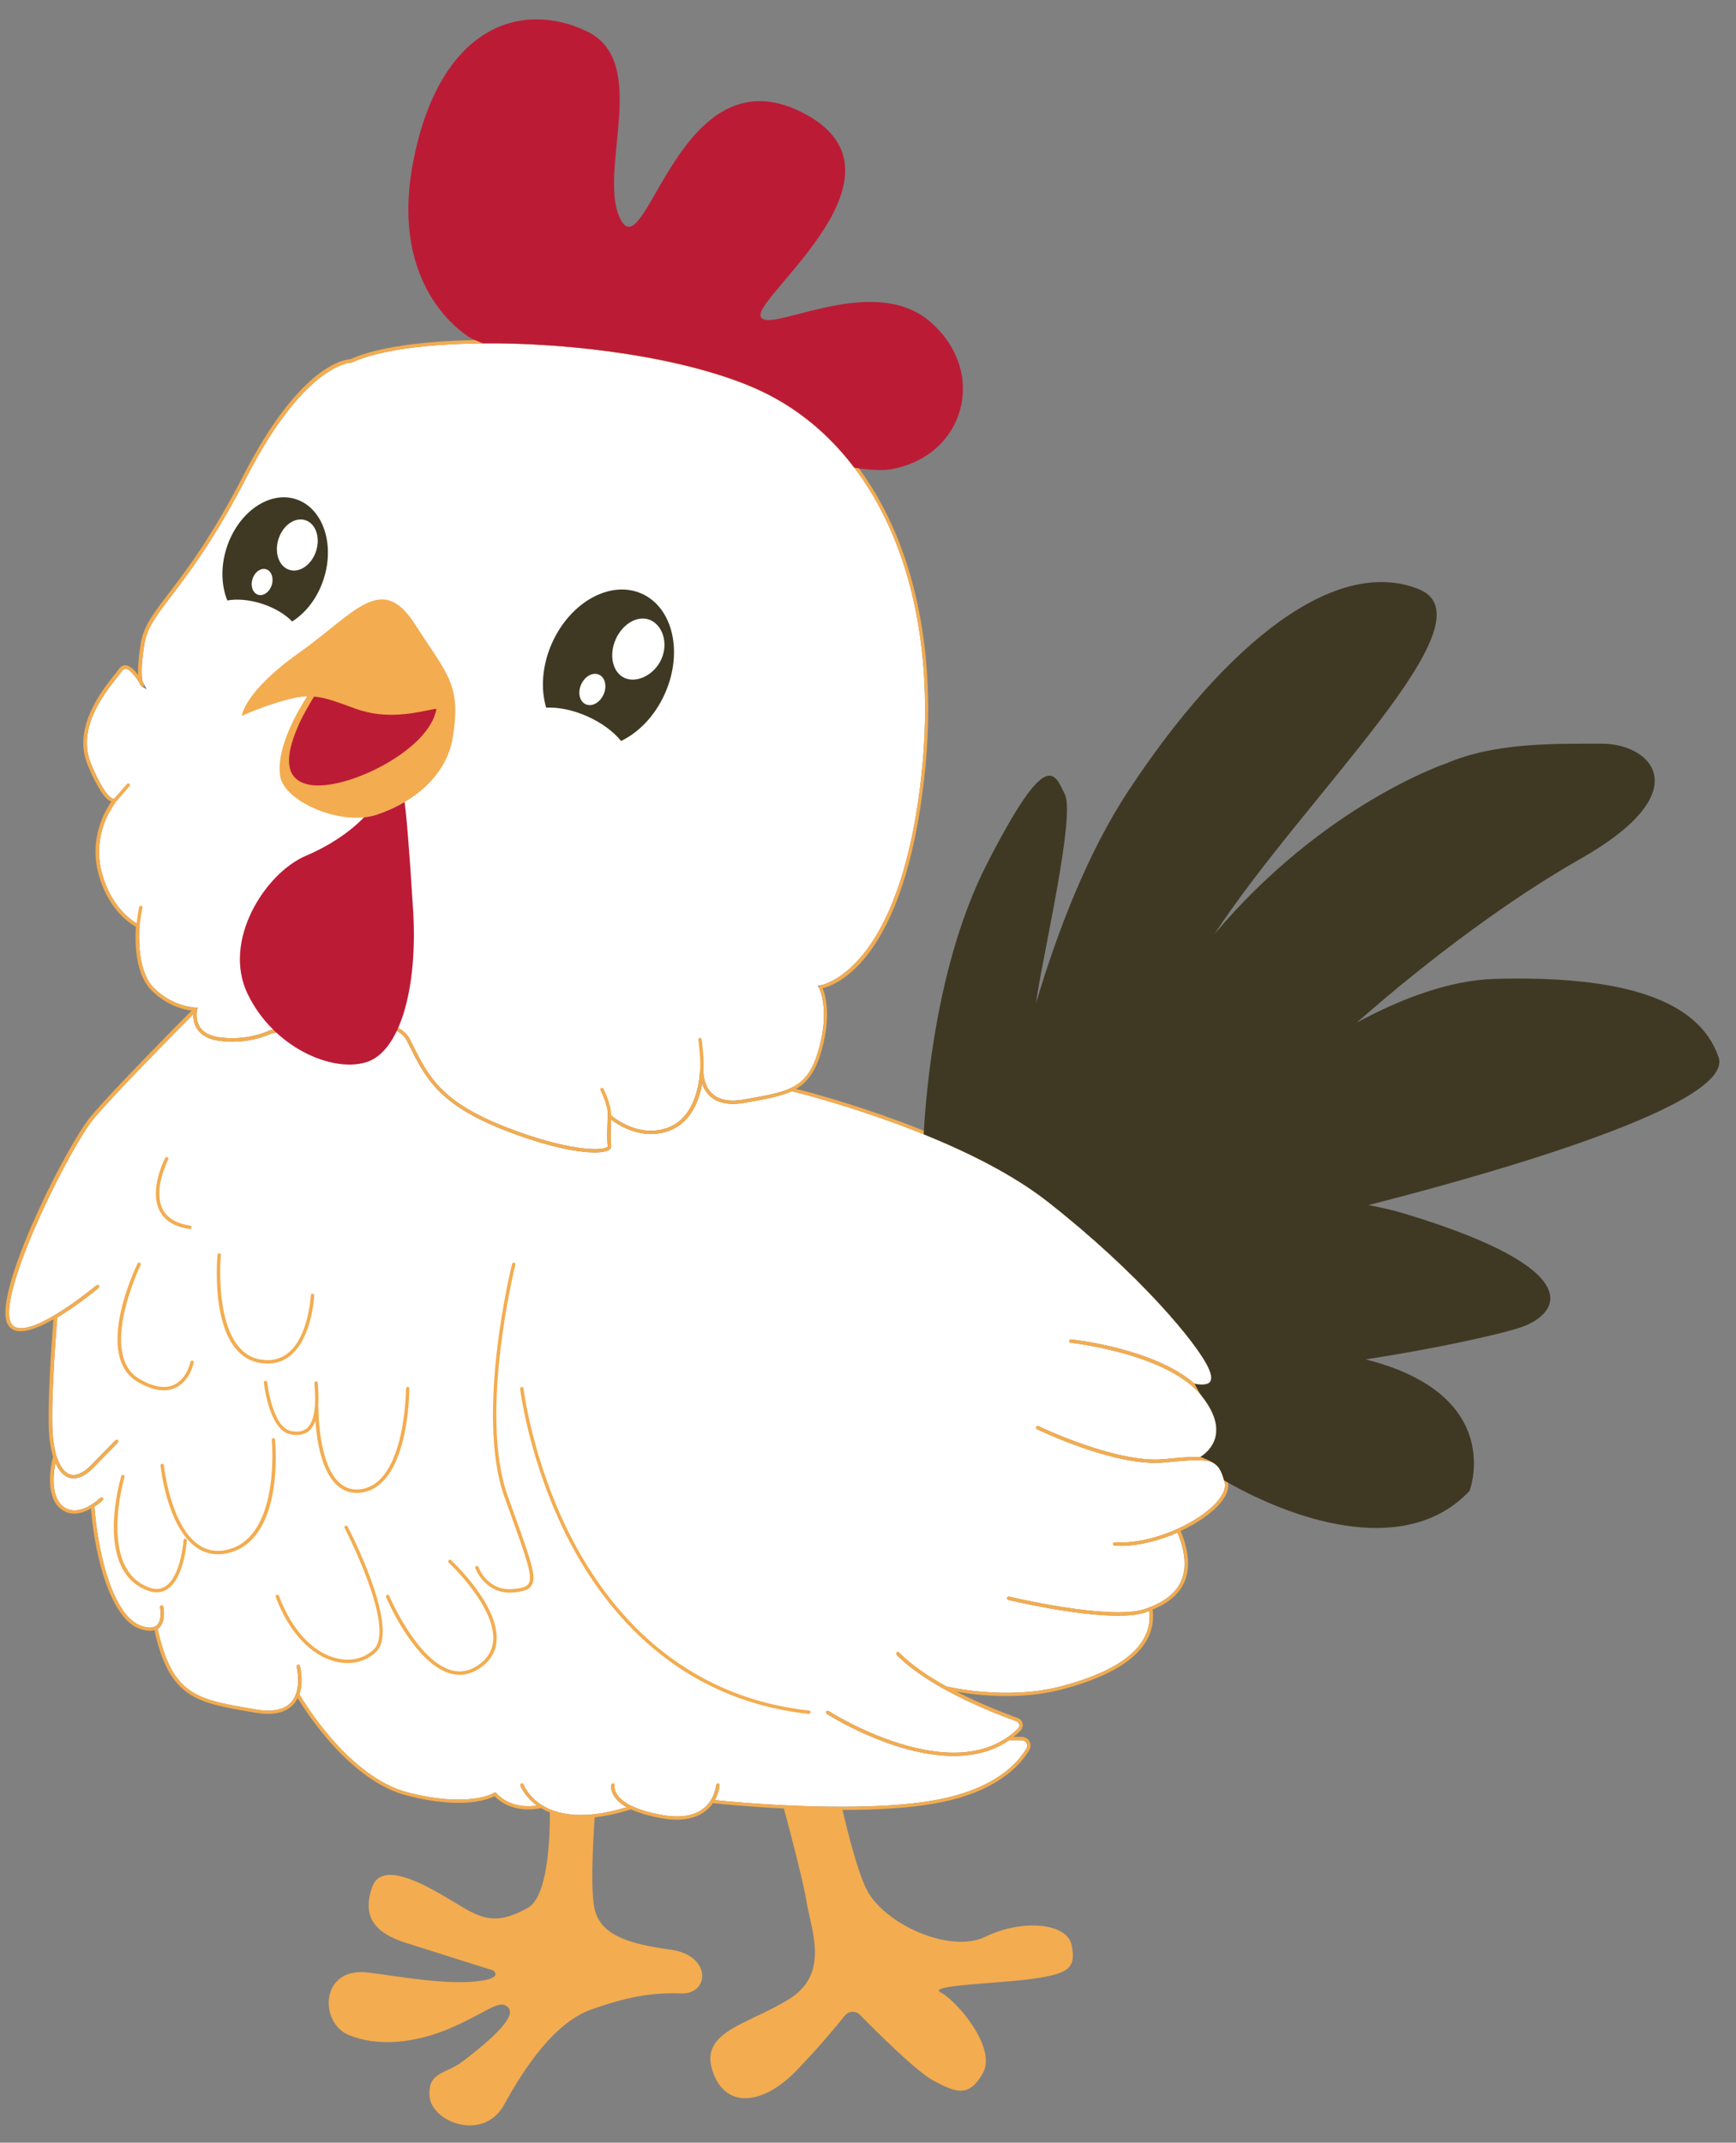
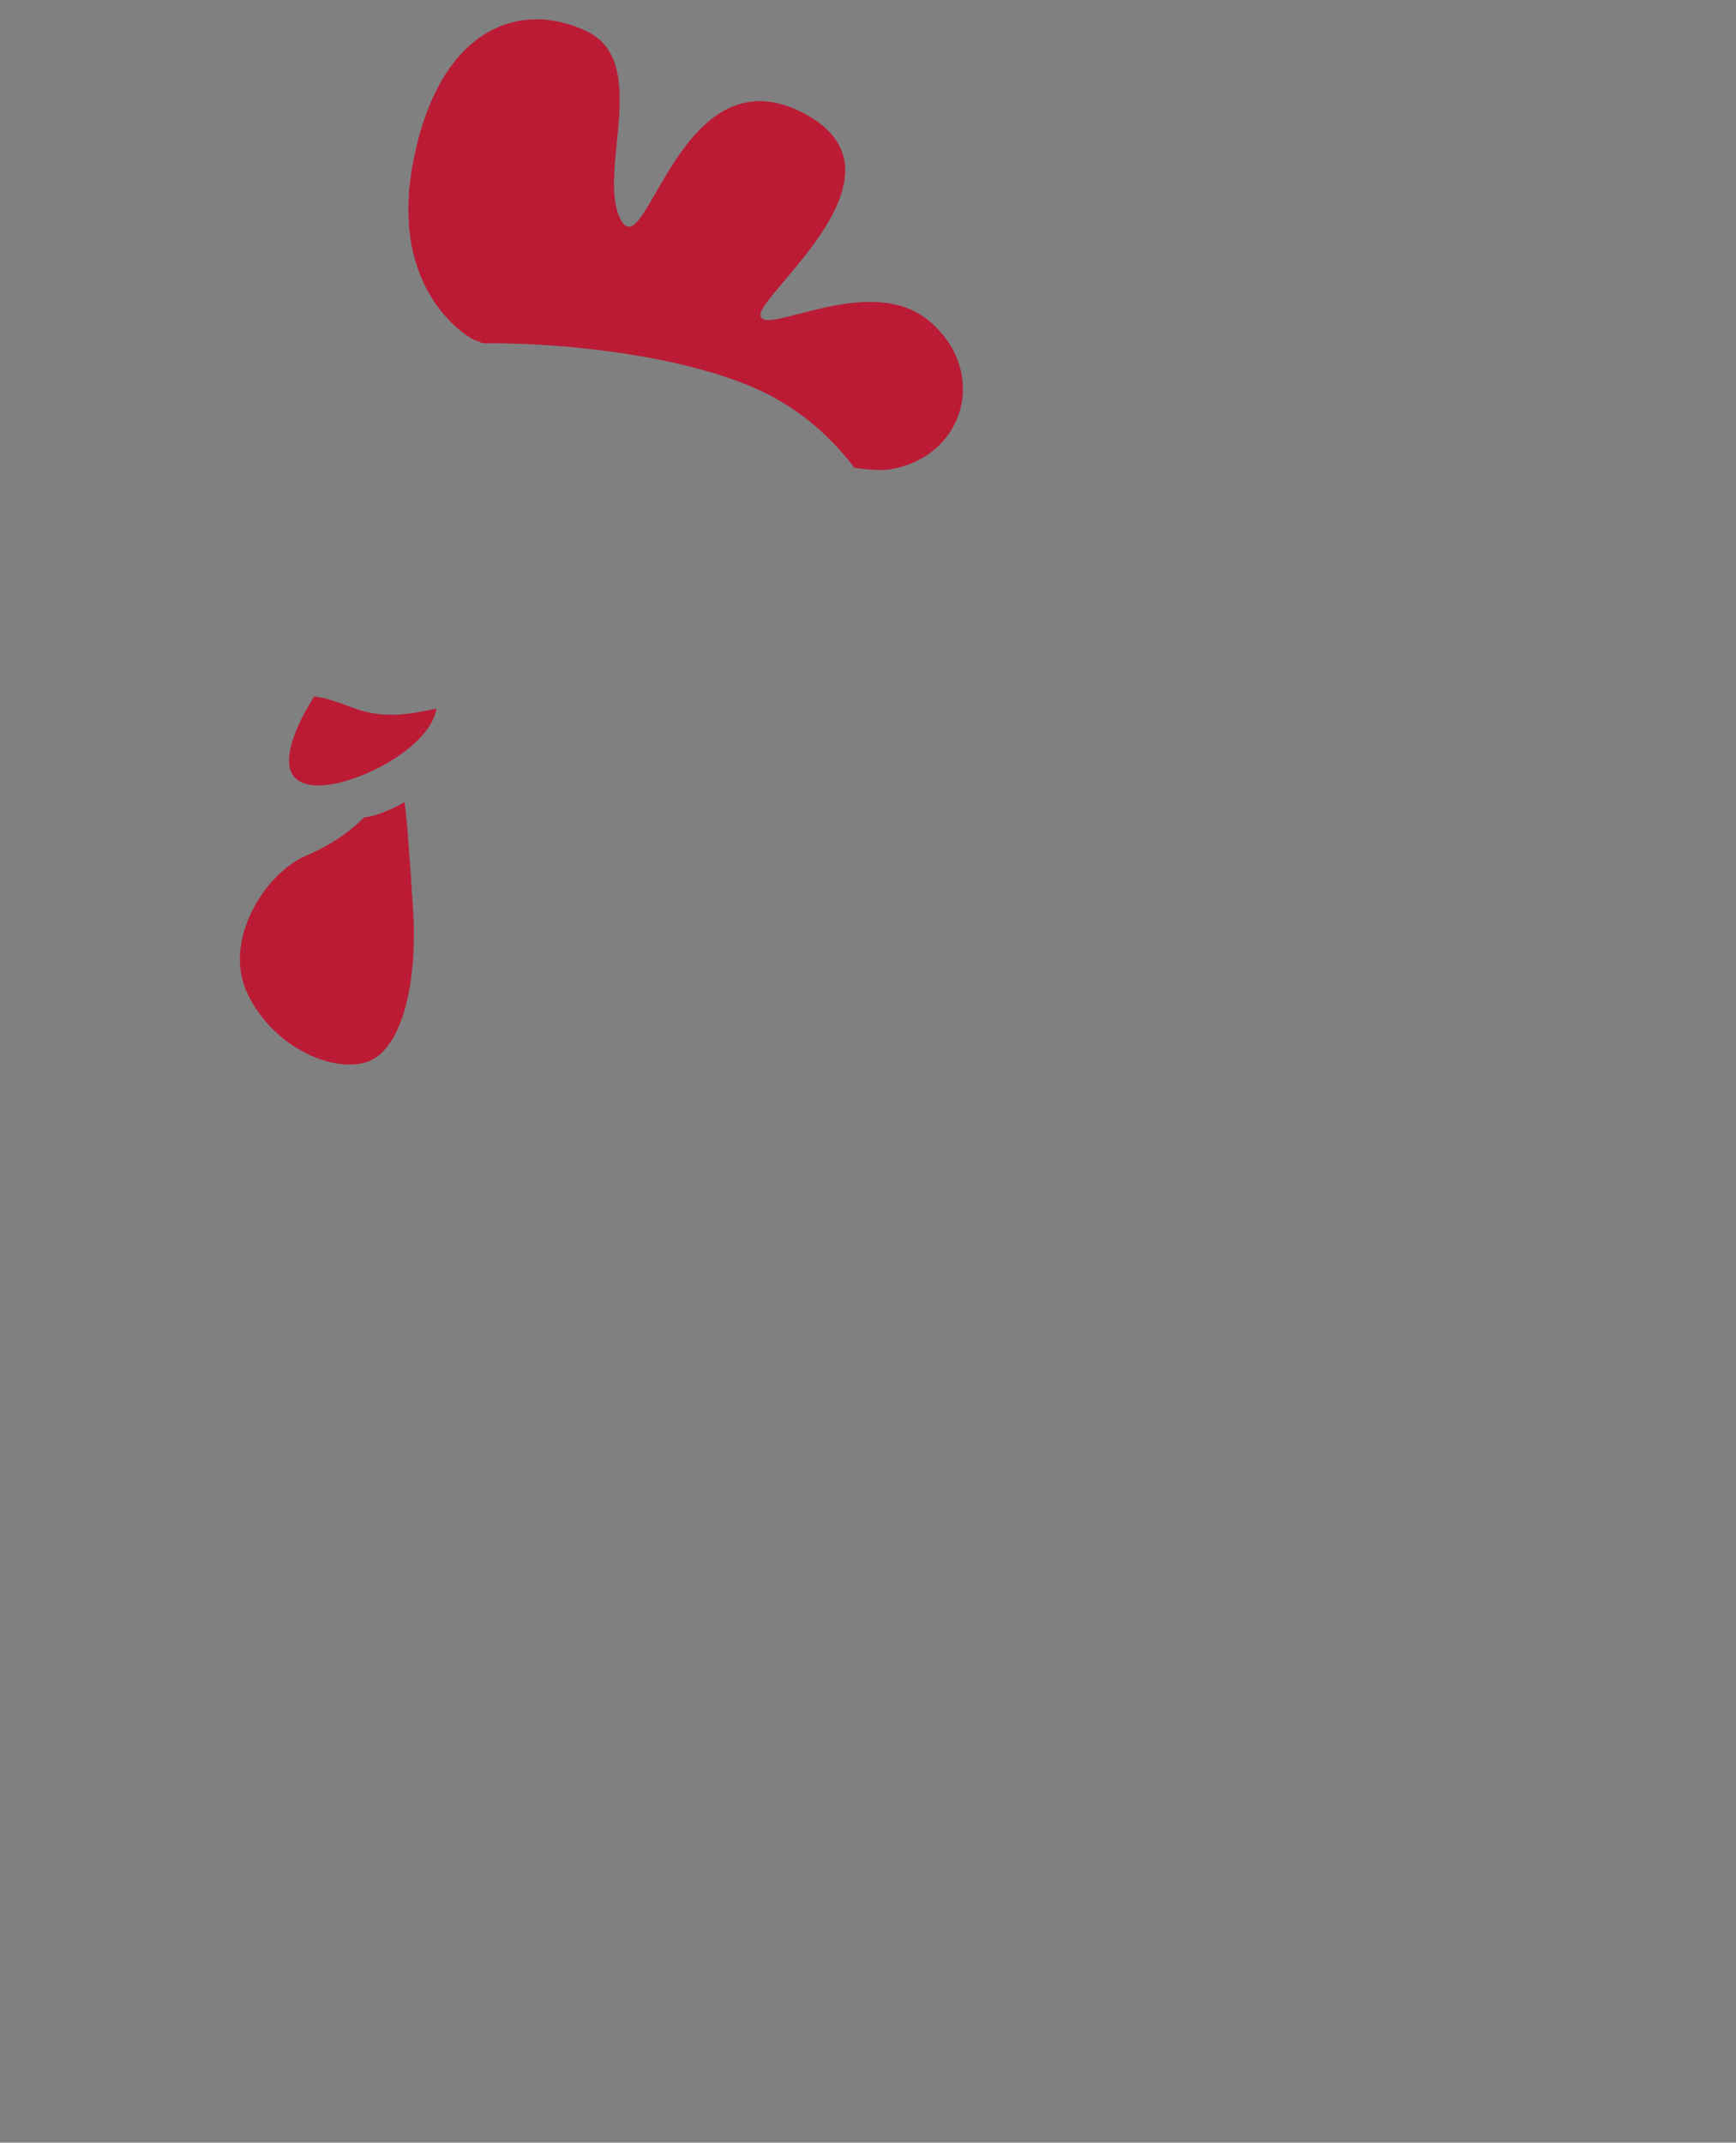
<svg xmlns="http://www.w3.org/2000/svg" fill="#000000" height="498.5" preserveAspectRatio="xMidYMid meet" version="1" viewBox="-1.3 -4.5 403.9 498.5" width="403.9" zoomAndPan="magnify">
  <rect x="-1.3" y="-4.5" width="403.9" height="498.5" fill="#808080" stroke="none" />
  <g id="change1_1">
-     <path d="M44.2,229.92l0.5,0.01l-0.13,0.48c-0.01,0.02-0.55,2.21,0.63,4.02c0.82,1.25,2.27,2.04,4.32,2.37 c6.59,1.04,11.88-1.55,11.93-1.57l0.09-0.03c0.69-0.16,10.58-2.41,19.37-2.41c5.97,0,11.43,1.04,13.14,4.48l0.36,0.72 c3.98,8.03,6.86,13.83,22.08,19.77c13.92,5.42,22.19,5.64,23.53,4.56c0.02-0.02,0.08-0.07,0.08-0.1c-0.27-1.63-0.01-6.84,0-7.06 l0.04-0.84l0.62,0.57c0.06,0.06,6.34,5.7,13.53,2.88c6.59-2.59,7.2-11.59,7.26-13.1c0-0.13,0.01-0.22,0.01-0.24l0.79,0.02 c0,0.03,0,0.11,0,0.24c0,0.79,0.17,3.57,2.15,5.32c1.62,1.44,4.08,1.87,7.32,1.29l0.91-0.16c9.86-1.76,13.95-2.49,16.49-11.63 c2.6-9.36,0.06-14.14,0.03-14.19l-0.28-0.51l0.57-0.07c0.18-0.02,18.54-2.9,23.53-48.82c4.69-43.16-10.22-77.71-38.93-90.18 c-26.56-11.54-77.64-13.34-93.56-5.91l-0.08,0.04l-0.09,0c0,0,0,0,0,0c-0.19,0-10.75,0.25-24.32,26.61 c-7.44,14.44-13.47,22.35-17.46,27.58c-3.59,4.71-5.76,7.55-6.37,11.47c-0.89,5.67-0.57,7.85-0.33,8.63 c0.15,0.25,0.25,0.44,0.29,0.52l0.65,1.24l-1.2-0.72c-0.12-0.07-0.31-0.26-0.48-0.75c-0.85-1.45-2.25-3.29-3.26-3.36 c-0.32-0.02-0.59,0.15-0.84,0.51c-0.25,0.35-0.61,0.81-1.06,1.38c-3.1,3.91-9.56,12.03-6.14,20.24c3.57,8.57,5.32,8.14,5.34,8.13 l2.55-1.82l-2.06,2.42c-0.06,0.07-5.74,6.94-3.41,16.28c2.34,9.36,8.57,12.32,8.63,12.34l0.26,0.12l-0.03,0.28 c-0.01,0.1-1,10.06,3.37,14.43C38.94,229.76,44.15,229.92,44.2,229.92z M283.61,340.3c-1.53-5.54-2.82-5.61-14.05-4.54 c-11.26,1.07-28.91-7.42-29.65-7.78l0.34-0.71c0.18,0.09,18.22,8.76,29.23,7.71c3.76-0.36,6.48-0.59,8.5-0.52 c0.42-0.25,2.93-1.83,3.56-4.86c0.57-2.73-0.51-5.85-3.21-9.27c-7.85-9.94-30.35-12.41-30.58-12.44l0.08-0.78 c0.86,0.09,19.46,2.14,28.79,10.31c0.81,0.2,2.83,0.49,3.57-0.38c0.63-0.74,0.18-2.16-0.3-3.23c-2.67-5.88-16.42-22.25-37.44-38.74 c-20.23-15.86-56.9-25.05-59.52-25.69c-2.55,1.18-5.81,1.77-10.07,2.53l-0.91,0.16c-3.48,0.62-6.17,0.13-7.98-1.48 c-0.99-0.88-1.58-1.96-1.92-2.98c-0.59,3.49-2.34,8.87-7.45,10.88c-6.29,2.48-11.9-1.13-13.73-2.52c-0.06,1.54-0.17,4.92,0.02,6.11 c0.03,0.18,0.02,0.53-0.36,0.85c-0.53,0.43-1.7,0.69-3.46,0.69c-4.04,0-11.19-1.36-20.85-5.12c-15.51-6.04-18.6-12.27-22.5-20.15 l-0.35-0.71c-3.88-7.81-30.34-1.95-31.59-1.66c-0.57,0.27-5.76,2.67-12.36,1.62c-2.28-0.36-3.92-1.28-4.86-2.72 c-0.79-1.21-0.92-2.52-0.88-3.44c-3.64,3.67-18.47,18.68-23.13,24.27c-5.34,6.4-20.97,37.53-19.67,46.37 c0.17,1.18,0.67,1.91,1.51,2.23c0.36,0.14,0.76,0.2,1.21,0.2c5.59,0,17.44-9.9,17.57-10.01l0.51,0.6c-0.33,0.28-4.83,4.04-9.65,6.91 c-0.17,2.02-1.58,19.34-1.08,26.95c0.34,5.18,1.82,8.75,3.95,9.53c1.41,0.52,3.15-0.22,5.04-2.16l5.63-5.77l0.56,0.55l-5.63,5.77 c-1.67,1.71-3.23,2.56-4.66,2.56c-0.42,0-0.82-0.07-1.22-0.22c-1.24-0.46-2.27-1.64-3.04-3.41c-0.48,2.48-1.11,7.84,1.76,10.13 c3.7,2.96,8.65-1.93,8.7-1.98l0.56,0.56c-0.02,0.02-0.78,0.77-1.94,1.53c0.97,12.31,4.71,25.6,10.94,27.72 c1.64,0.56,2.84,0.52,3.56-0.12c1.37-1.21,0.76-4.22,0.75-4.25l0.77-0.16c0.03,0.14,0.71,3.48-1,5c-0.09,0.08-0.2,0.15-0.3,0.22 c3.34,15.41,9.17,16.42,21.85,18.58l0.99,0.17c3.82,0.66,6.58,0.1,8.18-1.64c2.68-2.92,1.31-8.27,1.3-8.33l0.76-0.2 c0.05,0.18,0.92,3.61-0.1,6.65c1,1.72,11.52,19.34,25.3,22.85c14.35,3.65,19.94,0.09,20,0.05c0.17-0.11,0.41-0.08,0.53,0.09 c0.12,0.16,3.05,3.81,9.47,2.9c-2.95-2.12-3.89-4.62-3.91-4.68l0.74-0.27c0.17,0.47,4.36,11.34,24.03,5.32 c-1.56-0.88-2.45-1.8-2.95-2.58c-0.94-1.48-0.65-2.66-0.64-2.71l0.76,0.2c-0.01,0.04-0.21,0.93,0.56,2.12 c0.98,1.5,3.57,3.54,10.39,4.77c4.21,0.76,7.49,0.25,9.73-1.51c2.73-2.15,2.95-5.47,2.95-5.5l0.79,0.04 c-0.01,0.1-0.12,1.74-1.09,3.52c4.58,0.47,33.76,3.26,51.6-0.06c13.58-2.53,18.92-8.59,20.9-11.98c0.22-0.38,0.22-0.84,0-1.23 c-0.23-0.39-0.63-0.63-1.09-0.63h-2.99c-3.84,2.63-8.31,3.63-12.86,3.63c-14.22,0-29.38-9.69-29.59-9.83l0.43-0.66 c0.29,0.19,29.24,18.7,44.12,4.13c0.26-0.26,0.38-0.63,0.3-0.98c-0.08-0.35-0.31-0.61-0.65-0.73c-5.94-2.13-20.55-7.92-27.91-15.49 l0.56-0.55c2.86,2.95,6.85,5.62,10.99,7.91c0.37,0.09,13.94,3.35,26.72,0c14.47-3.8,21.38-9.7,20.55-17.53 c-0.32,0.12-0.63,0.24-0.97,0.35c-1.64,0.53-3.85,0.75-6.35,0.75c-10.08,0-24.8-3.51-25.57-3.69l0.18-0.77 c0.23,0.06,23.41,5.57,31.48,2.96c4.39-1.42,7.28-3.6,8.59-6.48c1.35-2.96,1.07-6.79-0.8-11.37c-4.19,1.86-8.94,3.1-13.26,3.1 c-0.49,0-0.98-0.02-1.47-0.05l0.06-0.79c8.75,0.62,19.95-4.63,24.12-9.72C283.43,342.98,283.94,341.5,283.61,340.3z" fill="#ffffff" />
-   </g>
+     </g>
  <g id="change2_1">
-     <path d="M30.7,289.46c0.1-0.2,0.33-0.28,0.53-0.18c0.2,0.1,0.28,0.33,0.18,0.53c-0.1,0.21-10.05,20.93-0.16,26.58 c3.17,1.81,5.83,2.25,7.91,1.3c3.03-1.38,3.84-5.29,3.84-5.33c0.04-0.21,0.25-0.35,0.46-0.31c0.21,0.04,0.35,0.25,0.31,0.46 c-0.04,0.18-0.89,4.34-4.29,5.89c-0.82,0.37-1.71,0.56-2.67,0.56c-1.76,0-3.76-0.63-5.97-1.89 C20.33,311.05,30.27,290.34,30.7,289.46z M42.8,281.43c0.02,0,0.04,0,0.06,0c0.19,0,0.36-0.14,0.39-0.34 c0.03-0.22-0.12-0.42-0.33-0.45c-3.17-0.47-5.31-1.75-6.37-3.82c-2.32-4.55,1.26-11.49,1.29-11.56c0.1-0.19,0.03-0.43-0.17-0.53 c-0.19-0.1-0.43-0.03-0.53,0.17c-0.16,0.3-3.8,7.37-1.3,12.29C37.02,279.5,39.36,280.93,42.8,281.43z M59.01,312.55 c0.68,0.13,1.34,0.19,1.97,0.19c1.95,0,3.68-0.59,5.17-1.78c5.14-4.08,5.64-13.67,5.66-14.07c0.01-0.22-0.16-0.4-0.38-0.41 c-0.21-0.02-0.4,0.16-0.41,0.37c0,0.1-0.5,9.63-5.36,13.49c-1.79,1.42-3.98,1.9-6.51,1.43c-11.05-2.06-9.09-24.03-9.07-24.25 c0.02-0.22-0.14-0.41-0.35-0.43c-0.22-0.02-0.41,0.14-0.43,0.35C49.21,288.38,47.26,310.36,59.01,312.55z M93.55,318.17 c-0.22,0-0.39,0.18-0.39,0.39c0,0.22-0.12,21.85-10.39,23.39c-1.93,0.29-3.61-0.18-5.01-1.4c-5.09-4.45-4.97-17.38-4.96-17.51 c0-0.09-0.03-0.17-0.08-0.23c0.13-1.57,0.1-3.42-0.09-5.58c-0.02-0.22-0.2-0.37-0.43-0.36c-0.22,0.02-0.38,0.21-0.36,0.43 c0.49,5.56-0.06,8.97-1.69,10.43c-0.88,0.79-2.11,1.02-3.75,0.69c-4.36-0.87-5.52-11.22-5.53-11.32c-0.02-0.22-0.21-0.37-0.43-0.35 c-0.22,0.02-0.37,0.22-0.35,0.43c0.05,0.45,1.24,11.03,6.16,12.01c0.53,0.11,1.02,0.16,1.48,0.16c1.19,0,2.18-0.35,2.94-1.03 c0.61-0.54,1.08-1.31,1.42-2.31c0.27,4.22,1.29,11.78,5.14,15.14c1.28,1.12,2.77,1.68,4.44,1.68c0.39,0,0.79-0.03,1.2-0.09 c10.94-1.64,11.07-23.25,11.07-24.17C93.95,318.34,93.77,318.17,93.55,318.17z M62.7,330.45c-0.02-0.22-0.21-0.38-0.43-0.35 c-0.22,0.02-0.37,0.21-0.35,0.43c0.02,0.22,2.1,22.54-10.32,25.51c-2.53,0.61-4.82,0.19-6.81-1.22c-6.48-4.59-7.95-18.29-7.96-18.42 c-0.02-0.22-0.22-0.38-0.43-0.35c-0.22,0.02-0.37,0.22-0.35,0.43c0.06,0.58,1.52,14.18,8.29,18.99c1.54,1.09,3.23,1.64,5.06,1.64 c0.77,0,1.57-0.1,2.39-0.29C64.86,353.68,62.79,331.4,62.7,330.45z M41.81,353.48c-0.22-0.02-0.4,0.15-0.42,0.37 c-0.01,0.08-0.58,8.35-4.19,10.71c-1.1,0.72-2.34,0.81-3.8,0.28c-11.98-4.35-5.79-25.5-5.73-25.71c0.06-0.21-0.06-0.43-0.26-0.49 c-0.21-0.06-0.43,0.06-0.49,0.26c-0.27,0.9-6.47,22.08,6.21,26.68c0.7,0.26,1.38,0.38,2.02,0.38c0.89,0,1.73-0.25,2.48-0.74 c3.94-2.57,4.52-10.96,4.54-11.32C42.19,353.68,42.03,353.49,41.81,353.48z M79.05,350.47c-0.19,0.1-0.27,0.34-0.17,0.53 c0.12,0.23,11.98,23.14,6.81,28.21c-2.13,2.09-5.2,2.87-8.45,2.15c-5.66-1.26-10.64-6.57-13.64-14.58c-0.08-0.2-0.3-0.31-0.51-0.23 c-0.2,0.08-0.31,0.3-0.23,0.51c3.1,8.27,8.28,13.76,14.21,15.08c0.85,0.19,1.68,0.28,2.5,0.28c2.56,0,4.91-0.91,6.67-2.64 c5.58-5.47-6.16-28.17-6.67-29.13C79.48,350.45,79.25,350.37,79.05,350.47z M103.65,358.48c-0.16-0.15-0.41-0.14-0.56,0.02 c-0.15,0.16-0.14,0.41,0.02,0.56c0.11,0.1,10.9,10.21,10.34,18.09c-0.17,2.33-1.33,4.26-3.46,5.74c-2.03,1.41-4.18,1.81-6.37,1.17 c-7.94-2.3-14.3-17.14-14.36-17.29c-0.08-0.2-0.32-0.29-0.52-0.21c-0.2,0.09-0.29,0.32-0.21,0.52c0.26,0.63,6.56,15.34,14.87,17.74 c0.76,0.22,1.51,0.33,2.25,0.33c1.64,0,3.25-0.54,4.79-1.61c2.34-1.62,3.62-3.75,3.8-6.33C114.83,368.95,104.1,358.9,103.65,358.48z M116.8,343.47c-6.78-19.06,1.73-53.4,1.81-53.74c0.05-0.21-0.08-0.43-0.29-0.48c-0.21-0.05-0.43,0.08-0.48,0.29 c-0.09,0.35-8.65,34.92-1.79,54.2c0.61,1.72,1.18,3.31,1.71,4.77c3.4,9.48,4.96,13.8,3.93,15.43c-0.5,0.79-1.71,1.07-3.5,1.25 c-6.04,0.6-8.09-4.88-8.17-5.12c-0.07-0.2-0.3-0.31-0.5-0.24c-0.2,0.07-0.31,0.3-0.24,0.5c0.02,0.06,2.1,5.69,8.01,5.69 c0.32,0,0.65-0.02,0.99-0.05c2.03-0.2,3.42-0.54,4.09-1.61c1.23-1.95-0.15-5.81-3.85-16.12 C117.98,346.77,117.41,345.19,116.8,343.47z M186.95,393.46c-30.16-3.3-46.62-23.48-55.11-39.82 c-9.22-17.75-11.32-34.94-11.34-35.12c-0.03-0.22-0.22-0.36-0.44-0.35c-0.22,0.03-0.37,0.22-0.35,0.44 c0.02,0.17,2.13,17.49,11.41,35.37c8.58,16.53,25.21,36.92,55.73,40.27c0.01,0,0.03,0,0.04,0c0.2,0,0.37-0.15,0.39-0.35 C187.32,393.67,187.16,393.48,186.95,393.46z M282.74,345.07c-1.94,2.37-5.36,4.76-9.34,6.62c1.97,4.8,2.24,8.85,0.8,12.02 c-1.22,2.68-3.69,4.78-7.33,6.26c1.02,8.38-6.08,14.63-21.11,18.58c-4.39,1.15-8.86,1.54-12.88,1.54c-4.87,0-9.07-0.56-11.62-1.01 c5.58,2.86,11.09,4.99,14.2,6.1c0.59,0.21,1.02,0.7,1.15,1.31c0.14,0.62-0.06,1.26-0.52,1.71c-0.51,0.5-1.04,0.96-1.58,1.39h1.92 c0.74,0,1.4,0.38,1.77,1.02c0.36,0.63,0.36,1.39-0.01,2.02c-2.04,3.5-7.55,9.77-21.43,12.35c-6.44,1.2-14.34,1.61-22.03,1.61 c1.52,6.55,3.5,14.02,5.4,18.11c3.86,8.31,19.55,15.46,27.86,11.38c8.31-4.08,19-3.34,20.05,2c1.05,5.34-0.75,6.53-8.54,7.72 c-7.79,1.19-25.47,1.48-21.9,3.27c3.56,1.78,13.07,12.77,9.8,18.71c-3.27,5.94-6.53,4.45-11.54,1.78 c-3.88-2.07-13.14-11.29-17.1-15.32c-0.98-0.99-2.6-0.92-3.47,0.17c-2.1,2.62-6.1,7.43-11.25,12.78c-7.72,8.02-16.63,9.21-19.6,0 c-2.97-9.21,8.68-10.77,18.03-16.71c9.34-5.94,4.91-16.03,3.88-22.57c-0.64-4.06-3.32-14.39-5.26-21.66 c-8.59-0.42-15.22-1.1-16.53-1.24c-0.43,0.63-0.98,1.25-1.69,1.81c-1.71,1.35-3.95,2.03-6.69,2.03c-1.14,0-2.37-0.12-3.68-0.35 c-3.08-0.56-5.34-1.29-7-2.07c-0.02,0.01-0.03,0.02-0.05,0.03c-3.15,1.01-5.92,1.58-8.38,1.85c-0.5,7.14-1.05,18.6,0.21,22.2 c1.88,5.36,7.78,7.24,17.44,8.58c9.66,1.34,9.12,10.46,2.41,10.19c-6.71-0.27-12.61,0.8-20.92,3.76 c-8.32,2.95-15.35,13.21-20.18,22.06c-4.83,8.85-16.89,4.09-17.38-1.81c-0.49-5.9,3.71-5.1,7.87-8.32 c4.17-3.22,12.79-9.99,10.43-12.41c-2.04-2.09-4.49,0.87-13.08,4.63s-17.23,4.49-23.94,1.81c-6.71-2.68-6.84-14.89,3.04-14.69 c3.33,0.07,16.48,2.82,25.06,2.28c8.58-0.54,5.36-2.68,5.36-2.68s-13.68-4.29-20.39-6.44c-6.71-2.15-10.33-5.83-7.65-13.08 c2.68-7.24,16.23,2.08,21.33,5.03c5.1,2.95,8.32,3.49,14.75,0c4.58-2.48,5.22-15.15,5.21-22.25c-0.76-0.31-1.45-0.65-2.06-1.02 c-0.04,0.02-0.08,0.04-0.13,0.05c-1.02,0.19-1.96,0.27-2.82,0.27c-4.61,0-7.13-2.3-7.87-3.1c-1.36,0.73-7.28,3.2-20.33-0.12 c-13.19-3.36-23.39-19.23-25.48-22.69c-0.26,0.53-0.58,1.04-1,1.5c-1.32,1.44-3.3,2.17-5.89,2.17c-0.93,0-1.93-0.09-3.01-0.28 l-0.99-0.17c-12.6-2.15-18.98-3.25-22.44-19.02c-0.32,0.1-0.67,0.15-1.06,0.15c-0.66,0-1.42-0.14-2.26-0.43 c-6.5-2.21-10.4-15.55-11.44-28.01c-1.12,0.63-2.48,1.17-3.88,1.17c-1.06,0-2.15-0.31-3.17-1.12c-3.95-3.16-2.08-10.99-1.78-12.13 c-0.47-1.52-0.78-3.35-0.92-5.44c-0.47-7.18,0.74-22.91,1.03-26.51c-2.77,1.58-5.57,2.78-7.67,2.78c-0.52,0-1-0.07-1.42-0.23 c-1.12-0.42-1.79-1.38-2.01-2.85c-1.36-9.23,14.31-40.34,19.84-46.98c4.78-5.73,20.19-21.32,23.4-24.54 c-1.73-0.22-5.75-1.12-9.33-4.7c-3.32-3.32-3.75-9.39-3.72-12.73c0-0.33,0.01-0.69,0.03-1.06c0.02-0.44,0.04-0.8,0.06-1.02 c-1.25-0.67-6.63-3.98-8.82-12.74c-1.28-5.12-0.24-9.53,1.04-12.57c0-0.03,0-0.05,0.01-0.08c0.1-0.26,0.26-0.58,0.44-0.93 c0.61-1.26,1.21-2.21,1.61-2.78c-1.51-0.55-3.4-3.49-5.5-8.53c-3.6-8.63,3.3-17.32,6.25-21.03c0.44-0.55,0.8-1,1.03-1.34 c0.52-0.74,1.12-0.87,1.54-0.84c1.04,0.07,2.11,1.17,2.91,2.26c-0.07-1.45,0.04-3.7,0.58-7.15c0.64-4.12,2.86-7.02,6.53-11.82 c4.21-5.52,9.98-13.08,17.39-27.46c13.36-25.95,23.75-27,24.94-27.04c16.15-7.45,67.46-5.65,94.13,5.93 c29.03,12.61,44.13,47.48,39.4,90.99c-4.66,42.85-20.54,48.68-23.7,49.42c0.61,1.46,2.06,6.2-0.19,14.3 c-1.36,4.89-3.2,7.5-5.98,9.12c6.25,1.59,39.85,10.64,58.95,25.62c21.13,16.57,34.97,33.09,37.67,39.03 c0.84,1.85,0.91,3.22,0.19,4.07c-0.58,0.69-1.57,0.87-2.47,0.87c-0.24,0-0.47-0.01-0.68-0.03c0.46,0.47,0.9,0.95,1.3,1.45 c2.85,3.62,3.99,6.96,3.36,9.93c-0.51,2.43-2.06,3.99-3.08,4.78c3.04,0.39,4.13,1.88,5.14,5.54 C284.77,341.55,284.21,343.27,282.74,345.07z M44.2,229.92c0.01,0,0.02,0.01,0.03,0.01c0.04,0,0.08,0.01,0.12,0.03 c0.02,0.01,0.03,0.02,0.05,0.03c0.02,0.01,0.05,0.02,0.07,0.04c0.01,0.01,0.01,0.02,0.02,0.03c0.01,0.01,0.01,0.01,0.02,0.01 c0.01,0.01,0.01,0.02,0.02,0.04c0.02,0.03,0.03,0.06,0.04,0.1c0.01,0.02,0.01,0.04,0.01,0.06c0,0.04,0,0.07,0,0.11 c0,0.01,0,0.03,0,0.04c-0.01,0.02-0.55,2.21,0.63,4.02c0.82,1.25,2.27,2.04,4.32,2.37c6.59,1.04,11.88-1.55,11.93-1.57 c0.03-0.01,0.06-0.02,0.09-0.03c0.69-0.16,10.58-2.41,19.37-2.41c5.97,0,11.43,1.04,13.14,4.48l0.36,0.72 c3.98,8.03,6.86,13.83,22.08,19.77c13.92,5.42,22.19,5.64,23.53,4.56c0.02-0.02,0.08-0.07,0.08-0.1c-0.27-1.63-0.01-6.83,0-7.06 c0.09-2.55-1.69-5.97-1.71-6.01c-0.1-0.19-0.03-0.43,0.17-0.53c0.19-0.1,0.43-0.03,0.53,0.17c0.08,0.14,1.81,3.49,1.79,6.21 c0.91,0.77,6.77,5.38,13.41,2.77c6.59-2.59,7.2-11.59,7.26-13.1c0-0.13,0.01-0.22,0.01-0.24c0-0.06,0.02-0.11,0.05-0.16 c0.1-2.85-0.44-6.83-0.45-6.87c-0.03-0.22,0.12-0.41,0.34-0.44c0.22-0.03,0.41,0.12,0.44,0.34c0.03,0.21,0.66,4.81,0.41,7.73 c0.05,1.06,0.38,3.43,2.14,4.99c1.62,1.44,4.08,1.87,7.32,1.29l0.91-0.16c4.29-0.77,7.48-1.34,9.93-2.49 c0.04-0.03,0.08-0.04,0.12-0.06c3.12-1.5,5.02-3.98,6.44-9.08c2.6-9.36,0.06-14.14,0.03-14.19c-0.06-0.11-0.06-0.25-0.01-0.37 c0.06-0.12,0.17-0.2,0.3-0.21c0.18-0.02,18.54-2.9,23.53-48.82c4.69-43.16-10.22-77.71-38.93-90.18 c-26.56-11.54-77.64-13.34-93.56-5.91c-0.06,0.03-0.12,0.04-0.18,0.04c0,0,0,0,0,0c-0.19,0-10.75,0.25-24.32,26.61 c-7.44,14.44-13.47,22.35-17.46,27.58c-3.59,4.71-5.76,7.55-6.37,11.47c-0.89,5.67-0.57,7.85-0.33,8.63 c0.15,0.25,0.25,0.44,0.29,0.52c0.08,0.16,0.05,0.35-0.08,0.47c-0.13,0.12-0.32,0.14-0.47,0.05c-0.12-0.07-0.31-0.26-0.48-0.75 c-0.85-1.45-2.25-3.29-3.26-3.36c-0.32-0.02-0.59,0.15-0.84,0.51c-0.25,0.35-0.61,0.81-1.06,1.38c-3.1,3.91-9.56,12.03-6.14,20.24 c3.33,7.99,5.08,8.16,5.31,8.13l3.05-3.48c0.14-0.16,0.39-0.18,0.56-0.04c0.16,0.14,0.18,0.39,0.04,0.56l-3.12,3.55c0,0,0,0,0,0 c0,0.01-1.31,1.98-2.03,3.35c-1.38,2.91-2.73,7.5-1.37,12.93c1.97,7.87,6.67,11.2,8.16,12.08c0.23-1.9,0.57-3.67,0.59-3.78 c0.04-0.21,0.24-0.36,0.46-0.31c0.21,0.04,0.35,0.25,0.31,0.46c-0.01,0.03-0.56,2.86-0.73,5.2c-0.13,2.57-0.16,9.93,3.44,13.52 C38.94,229.76,44.15,229.92,44.2,229.92z M283.61,340.3c-1.53-5.54-2.82-5.61-14.05-4.54c-11.26,1.07-28.91-7.42-29.65-7.78 c-0.2-0.1-0.28-0.33-0.18-0.53c0.1-0.2,0.33-0.28,0.53-0.18c0.18,0.09,18.22,8.76,29.23,7.71c3.76-0.36,6.48-0.59,8.5-0.52 c0.42-0.25,2.93-1.83,3.56-4.86c0.57-2.73-0.51-5.85-3.21-9.27c-7.85-9.94-30.35-12.41-30.58-12.44c-0.22-0.02-0.37-0.22-0.35-0.43 c0.02-0.22,0.22-0.38,0.43-0.35c0.86,0.09,19.46,2.14,28.79,10.31c0.81,0.2,2.83,0.49,3.57-0.38c0.63-0.74,0.18-2.16-0.3-3.23 c-2.67-5.88-16.42-22.25-37.44-38.74c-20.23-15.86-56.9-25.05-59.52-25.69c-2.55,1.18-5.81,1.77-10.07,2.53l-0.91,0.16 c-3.48,0.62-6.17,0.13-7.98-1.48c-0.99-0.88-1.58-1.96-1.92-2.98c-0.59,3.49-2.34,8.87-7.45,10.88c-6.29,2.48-11.9-1.13-13.73-2.52 c-0.06,1.54-0.17,4.92,0.02,6.11c0.03,0.18,0.02,0.53-0.36,0.85c-0.53,0.43-1.7,0.69-3.46,0.69c-4.04,0-11.19-1.36-20.85-5.12 c-15.51-6.04-18.6-12.27-22.5-20.15l-0.35-0.71c-3.88-7.81-30.34-1.95-31.59-1.66c-0.57,0.27-5.76,2.67-12.36,1.62 c-2.28-0.36-3.92-1.28-4.86-2.72c-0.79-1.21-0.92-2.52-0.88-3.44c-3.64,3.67-18.47,18.68-23.13,24.27 c-5.34,6.4-20.97,37.53-19.67,46.37c0.17,1.18,0.67,1.91,1.51,2.23c0.36,0.14,0.76,0.2,1.21,0.2c2.05,0,4.95-1.34,7.8-3.03 c0.01-0.01,0.01-0.01,0.02-0.01c4.9-2.92,9.67-6.9,9.75-6.97c0.17-0.14,0.41-0.12,0.56,0.05c0.14,0.17,0.12,0.41-0.05,0.55 c-0.33,0.28-4.83,4.04-9.65,6.91c-0.17,2.02-1.58,19.34-1.08,26.95c0.34,5.18,1.82,8.75,3.95,9.53c1.41,0.52,3.15-0.22,5.04-2.16 l5.63-5.77c0.15-0.15,0.4-0.16,0.56-0.01c0.16,0.15,0.16,0.4,0.01,0.56l-5.63,5.77c-1.67,1.71-3.23,2.56-4.66,2.56 c-0.42,0-0.82-0.07-1.22-0.22c-1.24-0.46-2.27-1.64-3.04-3.41c-0.48,2.48-1.11,7.84,1.76,10.13c3.7,2.96,8.65-1.93,8.7-1.98 c0.15-0.15,0.4-0.15,0.56,0c0.15,0.15,0.16,0.4,0,0.56c-0.02,0.02-0.78,0.77-1.94,1.53c0.97,12.31,4.71,25.6,10.94,27.72 c1.64,0.56,2.84,0.52,3.56-0.12c1.37-1.21,0.76-4.22,0.75-4.25c-0.04-0.21,0.09-0.42,0.3-0.47c0.21-0.04,0.42,0.09,0.47,0.3 c0.03,0.14,0.71,3.48-1,5c-0.09,0.08-0.2,0.15-0.3,0.22c3.34,15.41,9.17,16.42,21.85,18.58l0.99,0.17c3.82,0.66,6.58,0.1,8.18-1.64 c2.68-2.92,1.31-8.27,1.3-8.33c-0.06-0.21,0.07-0.43,0.28-0.48c0.21-0.06,0.43,0.07,0.48,0.28c0.05,0.18,0.92,3.61-0.1,6.65 c1,1.72,11.52,19.34,25.3,22.85c14.35,3.65,19.94,0.09,20,0.05c0.17-0.11,0.41-0.08,0.53,0.09c0.12,0.16,3.05,3.81,9.47,2.9 c-2.95-2.12-3.89-4.62-3.91-4.68c-0.07-0.2,0.03-0.43,0.24-0.5c0.2-0.07,0.43,0.03,0.5,0.24c0.1,0.27,1.47,3.84,6.18,5.83 c0,0,0,0,0-0.01c2.47,1.04,5.86,1.64,10.47,1.1c0,0,0,0.01,0,0.01c2.18-0.25,4.63-0.77,7.39-1.61c-1.56-0.88-2.45-1.8-2.95-2.58 c-0.94-1.48-0.65-2.66-0.64-2.71c0.06-0.21,0.27-0.34,0.48-0.28c0.21,0.05,0.34,0.27,0.28,0.48c-0.01,0.04-0.21,0.94,0.56,2.12 c0.98,1.5,3.57,3.54,10.39,4.77c4.21,0.76,7.49,0.25,9.73-1.51c2.73-2.15,2.95-5.47,2.95-5.5c0.01-0.22,0.19-0.36,0.42-0.37 c0.22,0.01,0.38,0.2,0.37,0.41c-0.01,0.1-0.12,1.74-1.09,3.52c1.9,0.2,8.04,0.79,15.86,1.18c0,0,0,0,0,0 c4.21,0.21,8.9,0.36,13.67,0.36c0,0,0,0,0,0c7.71,0,15.63-0.4,22.07-1.6c13.58-2.53,18.92-8.59,20.9-11.98 c0.22-0.38,0.22-0.84,0-1.23c-0.23-0.39-0.63-0.63-1.09-0.63h-2.99c-3.84,2.63-8.31,3.63-12.86,3.63c-14.22,0-29.38-9.69-29.59-9.83 c-0.18-0.12-0.23-0.36-0.12-0.54c0.12-0.18,0.36-0.23,0.54-0.12c0.29,0.19,29.24,18.7,44.12,4.13c0.26-0.26,0.38-0.63,0.3-0.98 c-0.08-0.35-0.31-0.61-0.65-0.73c-5.94-2.13-20.55-7.92-27.91-15.49c-0.15-0.16-0.15-0.41,0.01-0.56c0.16-0.15,0.41-0.15,0.56,0.01 c2.86,2.95,6.85,5.62,10.99,7.91c0.37,0.09,13.94,3.35,26.72,0c14.47-3.8,21.38-9.7,20.55-17.53c-0.32,0.12-0.63,0.24-0.97,0.35 c-1.64,0.53-3.85,0.75-6.35,0.75c-10.08,0-24.8-3.51-25.57-3.69c-0.21-0.05-0.34-0.26-0.29-0.48c0.05-0.21,0.26-0.34,0.48-0.29 c0.23,0.06,23.41,5.57,31.48,2.96c4.39-1.42,7.28-3.6,8.59-6.48c1.35-2.96,1.07-6.79-0.8-11.37c-4.19,1.86-8.94,3.1-13.26,3.1 c-0.49,0-0.98-0.02-1.47-0.05c-0.22-0.02-0.38-0.2-0.37-0.42c0.02-0.22,0.21-0.39,0.42-0.37c4.67,0.33,10.04-1.02,14.67-3.12 c0.02-0.01,0.04-0.03,0.06-0.04c0.02-0.01,0.04-0.01,0.06-0.01c3.98-1.82,7.41-4.2,9.33-6.54 C283.43,342.98,283.94,341.5,283.61,340.3z M70.17,157.51c-1.99,3.05-7.37,12.06-6.27,18.65c0.96,5.74,14.02,11.63,22.38,8.9 c8.35-2.73,16.27-8.9,17.74-17.89c2.03-12.39-1.07-14.49-8.85-26.56c-7.78-12.07-13.95-2.41-26.82,6.71 c-12.88,9.12-13.41,14.75-13.41,14.75s4.56-2.15,10.46-3.76C67.24,157.82,68.74,157.55,70.17,157.51z" fill="#f3ac4f" />
-   </g>
+     </g>
  <g id="change3_1">
    <path d="M94.9,32.78c6.17-31.12,24.95-37.29,40.24-30.04c15.29,7.24,2.15,33.26,8.05,43.99 c5.9,10.73,13.68-39.16,41.85-25.22c28.17,13.95-10.46,42.65-9.39,47.48c1.07,4.83,25.75-10.46,39.43,1.34 c13.68,11.8,8.05,31.38-9.12,34.34c-2.03,0.35-4.94,0.19-8.49-0.36c-6.2-8.2-14.04-14.56-23.32-18.59 c-16.38-7.11-42.08-10.52-63.11-10.35c-1.58-0.64-2.46-1.01-2.46-1.01S88.73,63.9,94.9,32.78z M92.82,182.1 c-2.07,1.23-4.29,2.22-6.55,2.96c-0.91,0.3-1.88,0.49-2.88,0.59c-1.22,1.3-5.6,5.58-13.52,8.95c-9.46,4.02-19.51,19.72-13.58,32.09 c5.93,12.37,19.41,18.31,27.46,15.99s12.17-17.4,11.07-35.31C93.83,191.3,93.17,184.31,92.82,182.1z M99.72,160.47 c-4.29,0.8-11,2.62-18.51-0.16c-4.27-1.58-6.89-2.53-9.45-2.75c-1.21,2.01-2.75,4.68-3.43,6.27c-1.21,2.82-5.9,12.88,2.55,14.28 c8.43,1.41,27.82-8.08,29.36-17.72C100.08,160.41,99.91,160.43,99.72,160.47z" fill="#bc1b36" />
  </g>
  <g id="change4_1">
-     <path d="M74,130.23c-1.43,4.4-4.15,7.87-7.33,9.86c-1.58-1.65-4.04-3.16-7-4.12c-2.96-0.96-5.84-1.18-8.08-0.77 c-1.41-3.47-1.58-7.89-0.15-12.29c2.67-8.24,9.89-13.29,16.12-11.27C73.78,113.67,76.67,121.98,74,130.23z M147.99,133.61 c-7.26-3.23-16.61,1.95-20.88,11.55c-2.3,5.18-2.64,10.59-1.34,14.98c2.76-0.15,6.15,0.5,9.54,2.01c3.4,1.51,6.16,3.59,7.89,5.74 c4.13-1.98,7.91-5.87,10.21-11.05C157.68,147.24,155.25,136.84,147.99,133.61z M398.55,241.48c-4.56-13.41-22.26-19.05-52.04-18.24 c-10.59,0.29-21.91,4.65-32.11,10.14c17.58-15.44,36.29-29.15,51.96-38.04c27.9-15.83,16.36-26.82,5.1-26.82s-24.95-0.27-36.21,4.56 c0,0-28.47,9.44-53.99,39.73c21.52-32.73,65.33-73.07,47.55-80.23c-19.31-7.78-44.8,12.34-67.6,46.94 c-9.56,14.51-16.56,32.9-21.46,49.35c0.09-0.67,0.18-1.3,0.27-1.87c1.61-10.46,8.85-41.85,6.44-46.67 c-2.41-4.83-4.02-11.53-18.24,16.36c-11.53,22.62-14.06,52.28-14.61,62.7c10.1,4.08,20.78,9.35,28.85,15.68 c21.02,16.49,34.77,32.86,37.44,38.74c0.48,1.07,0.93,2.49,0.3,3.23c-0.74,0.88-2.77,0.59-3.57,0.38c0,0,0.77,1.64,1.71,2.91 c2.7,3.42,3.78,6.54,3.21,9.27c-0.63,3.03-3.14,4.61-3.56,4.86c0,0,2.58,0.94,3.32,1.6l0,0c1.07,0.71,1.63,1.92,2.19,3.86 c18.01,10.38,43.04,17.47,57.11,2.43c0,0,8.59-22.31-24.18-30.59c16.95-2.57,32.16-6.06,36.25-7.5 c9.12-3.22,15.56-13.41-26.82-26.29c-2.98-0.91-5.92-1.59-8.8-2.1C336.83,270.84,402.58,253.33,398.55,241.48z" fill="#3f3924" />
-   </g>
+     </g>
  <g id="change5_1">
-     <path d="M72.24,123.71c-1.03,3.19-3.83,5.14-6.24,4.36c-2.41-0.78-3.53-4-2.5-7.19s3.83-5.14,6.24-4.36 C72.16,117.3,73.28,120.52,72.24,123.71z M60.64,127.95c-1.23-0.4-2.67,0.6-3.19,2.23c-0.53,1.63,0.04,3.28,1.28,3.68 c1.24,0.4,2.67-0.6,3.19-2.23C62.44,130,61.87,128.35,60.64,127.95z M150.03,139.77c-2.81-1.25-6.43,0.75-8.08,4.47 c-1.65,3.72-0.71,7.75,2.1,9c2.81,1.25,6.89-0.7,8.54-4.42C154.24,145.09,152.84,141.02,150.03,139.77z M138.05,152.46 c-1.44-0.64-3.29,0.39-4.14,2.29s-0.36,3.97,1.08,4.61c1.44,0.64,3.29-0.39,4.14-2.29S139.49,153.09,138.05,152.46z" fill="#ffffff" />
-   </g>
+     </g>
</svg>